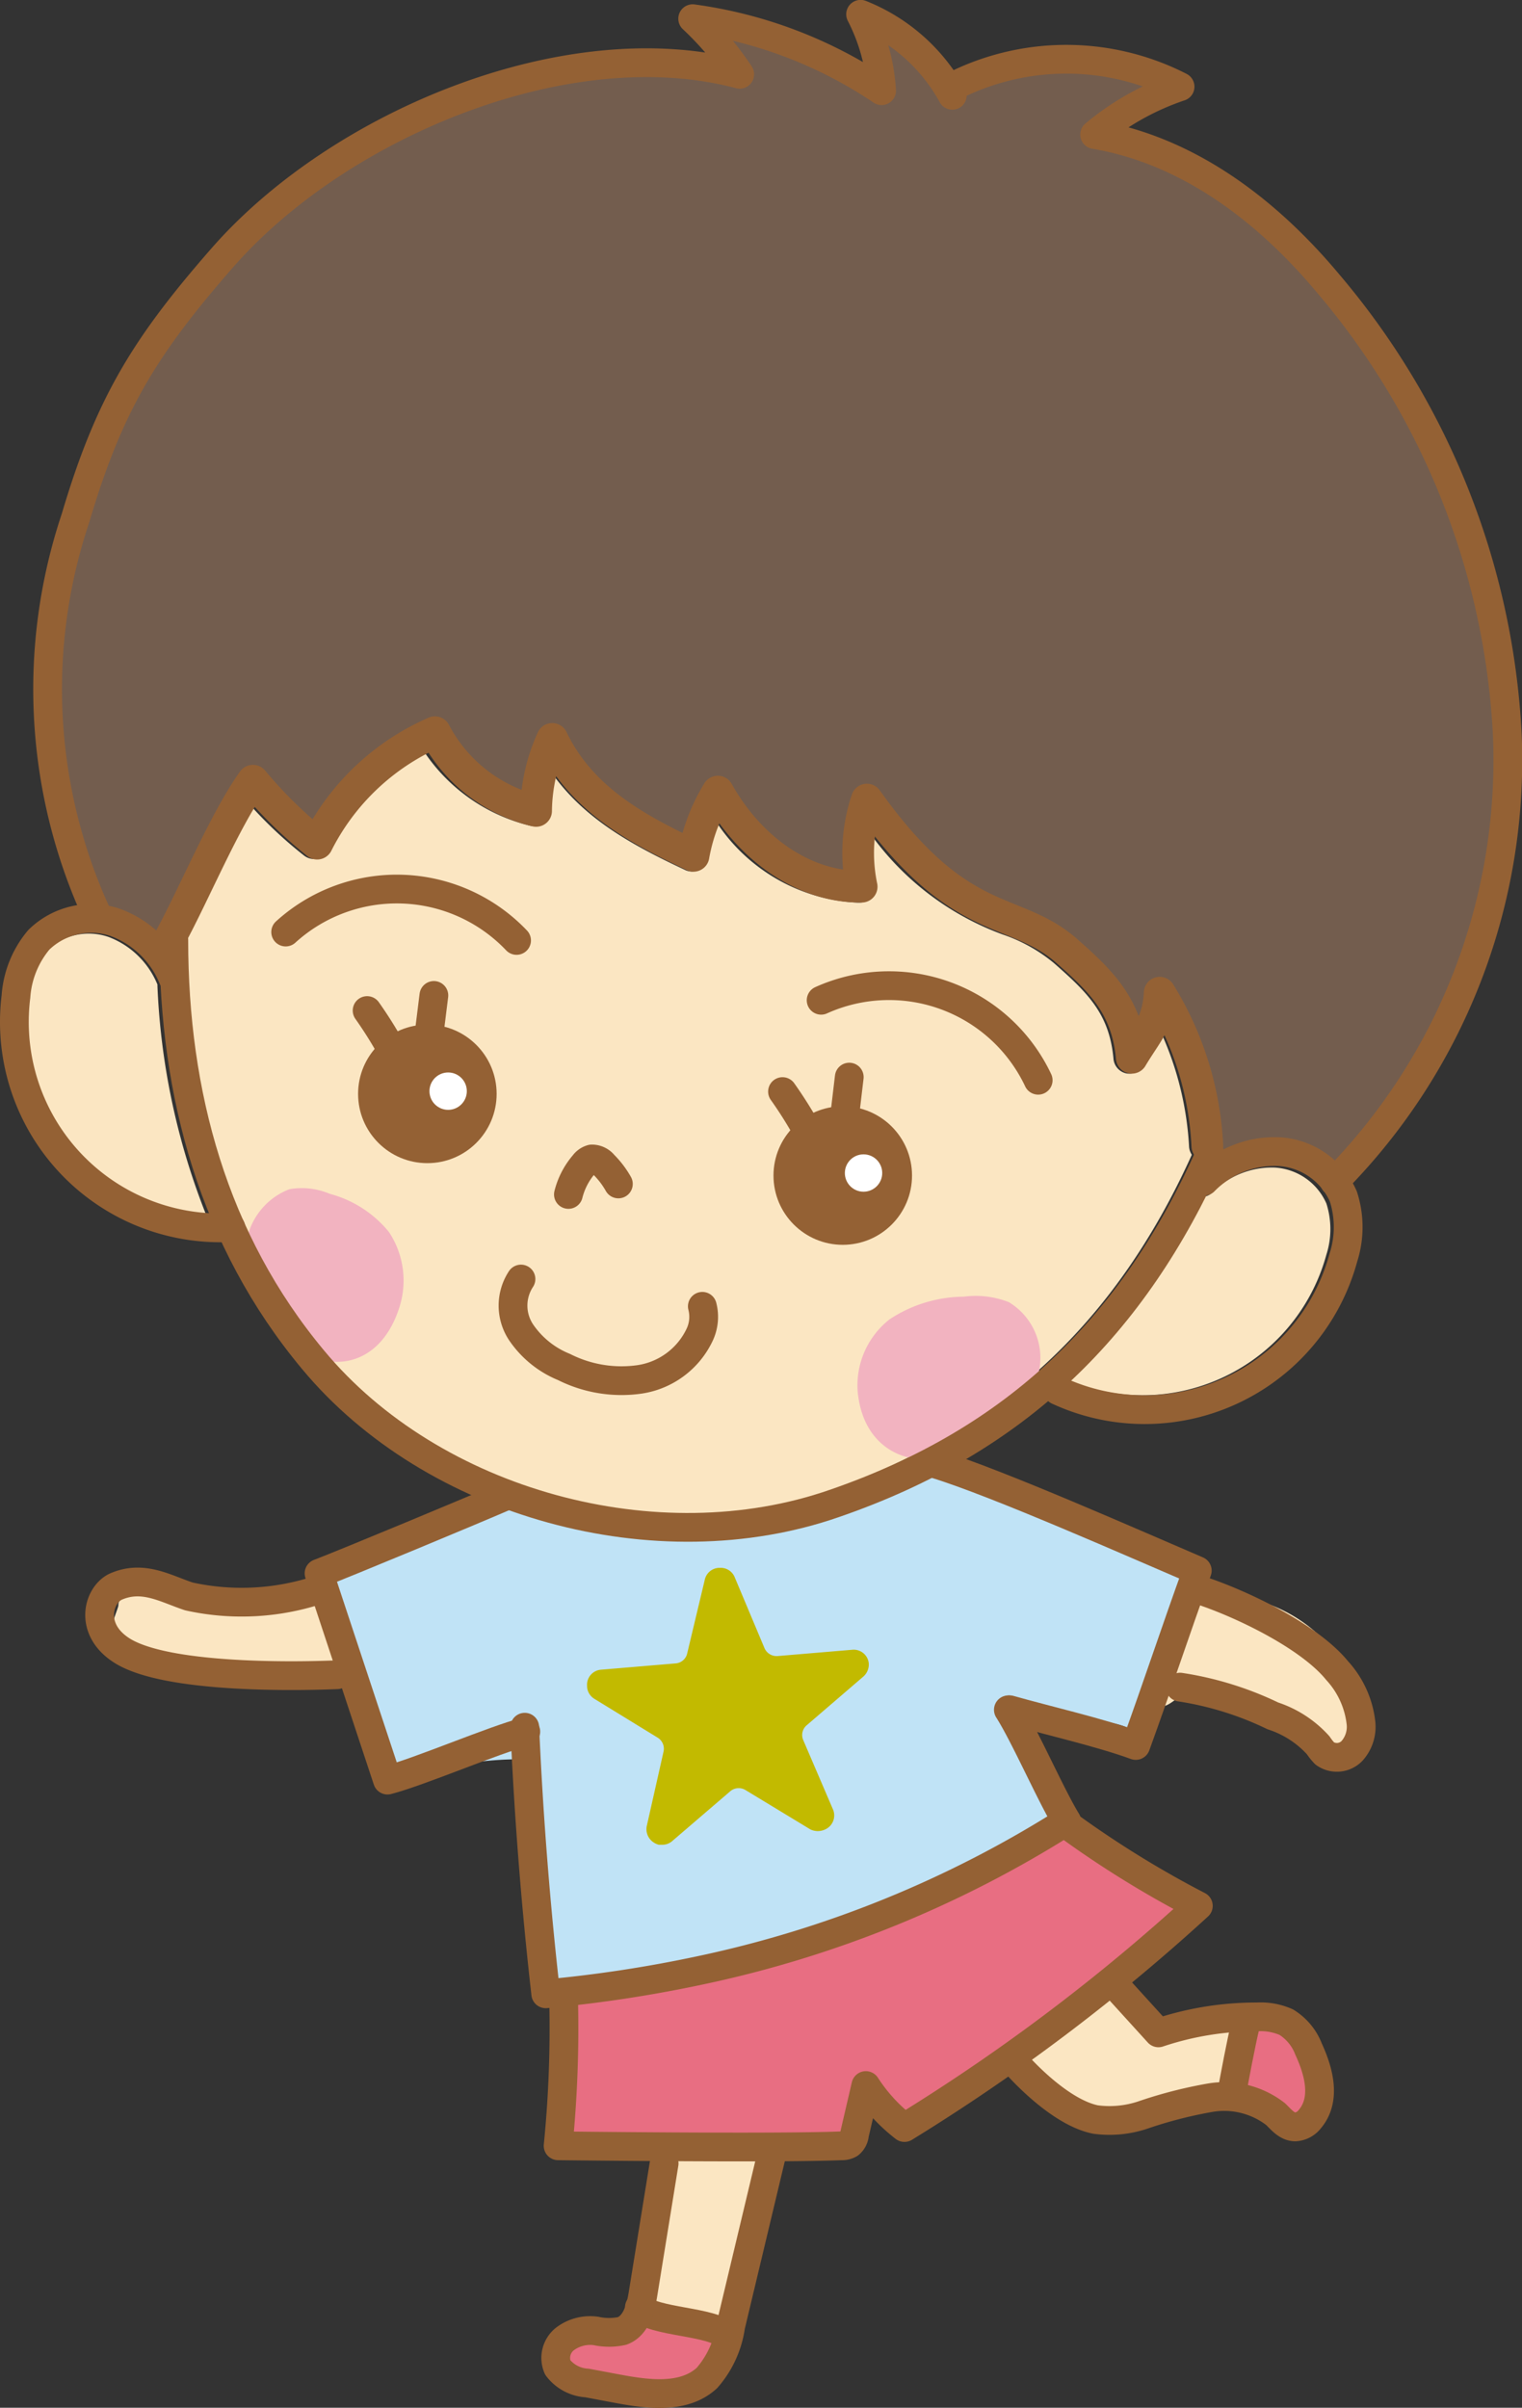
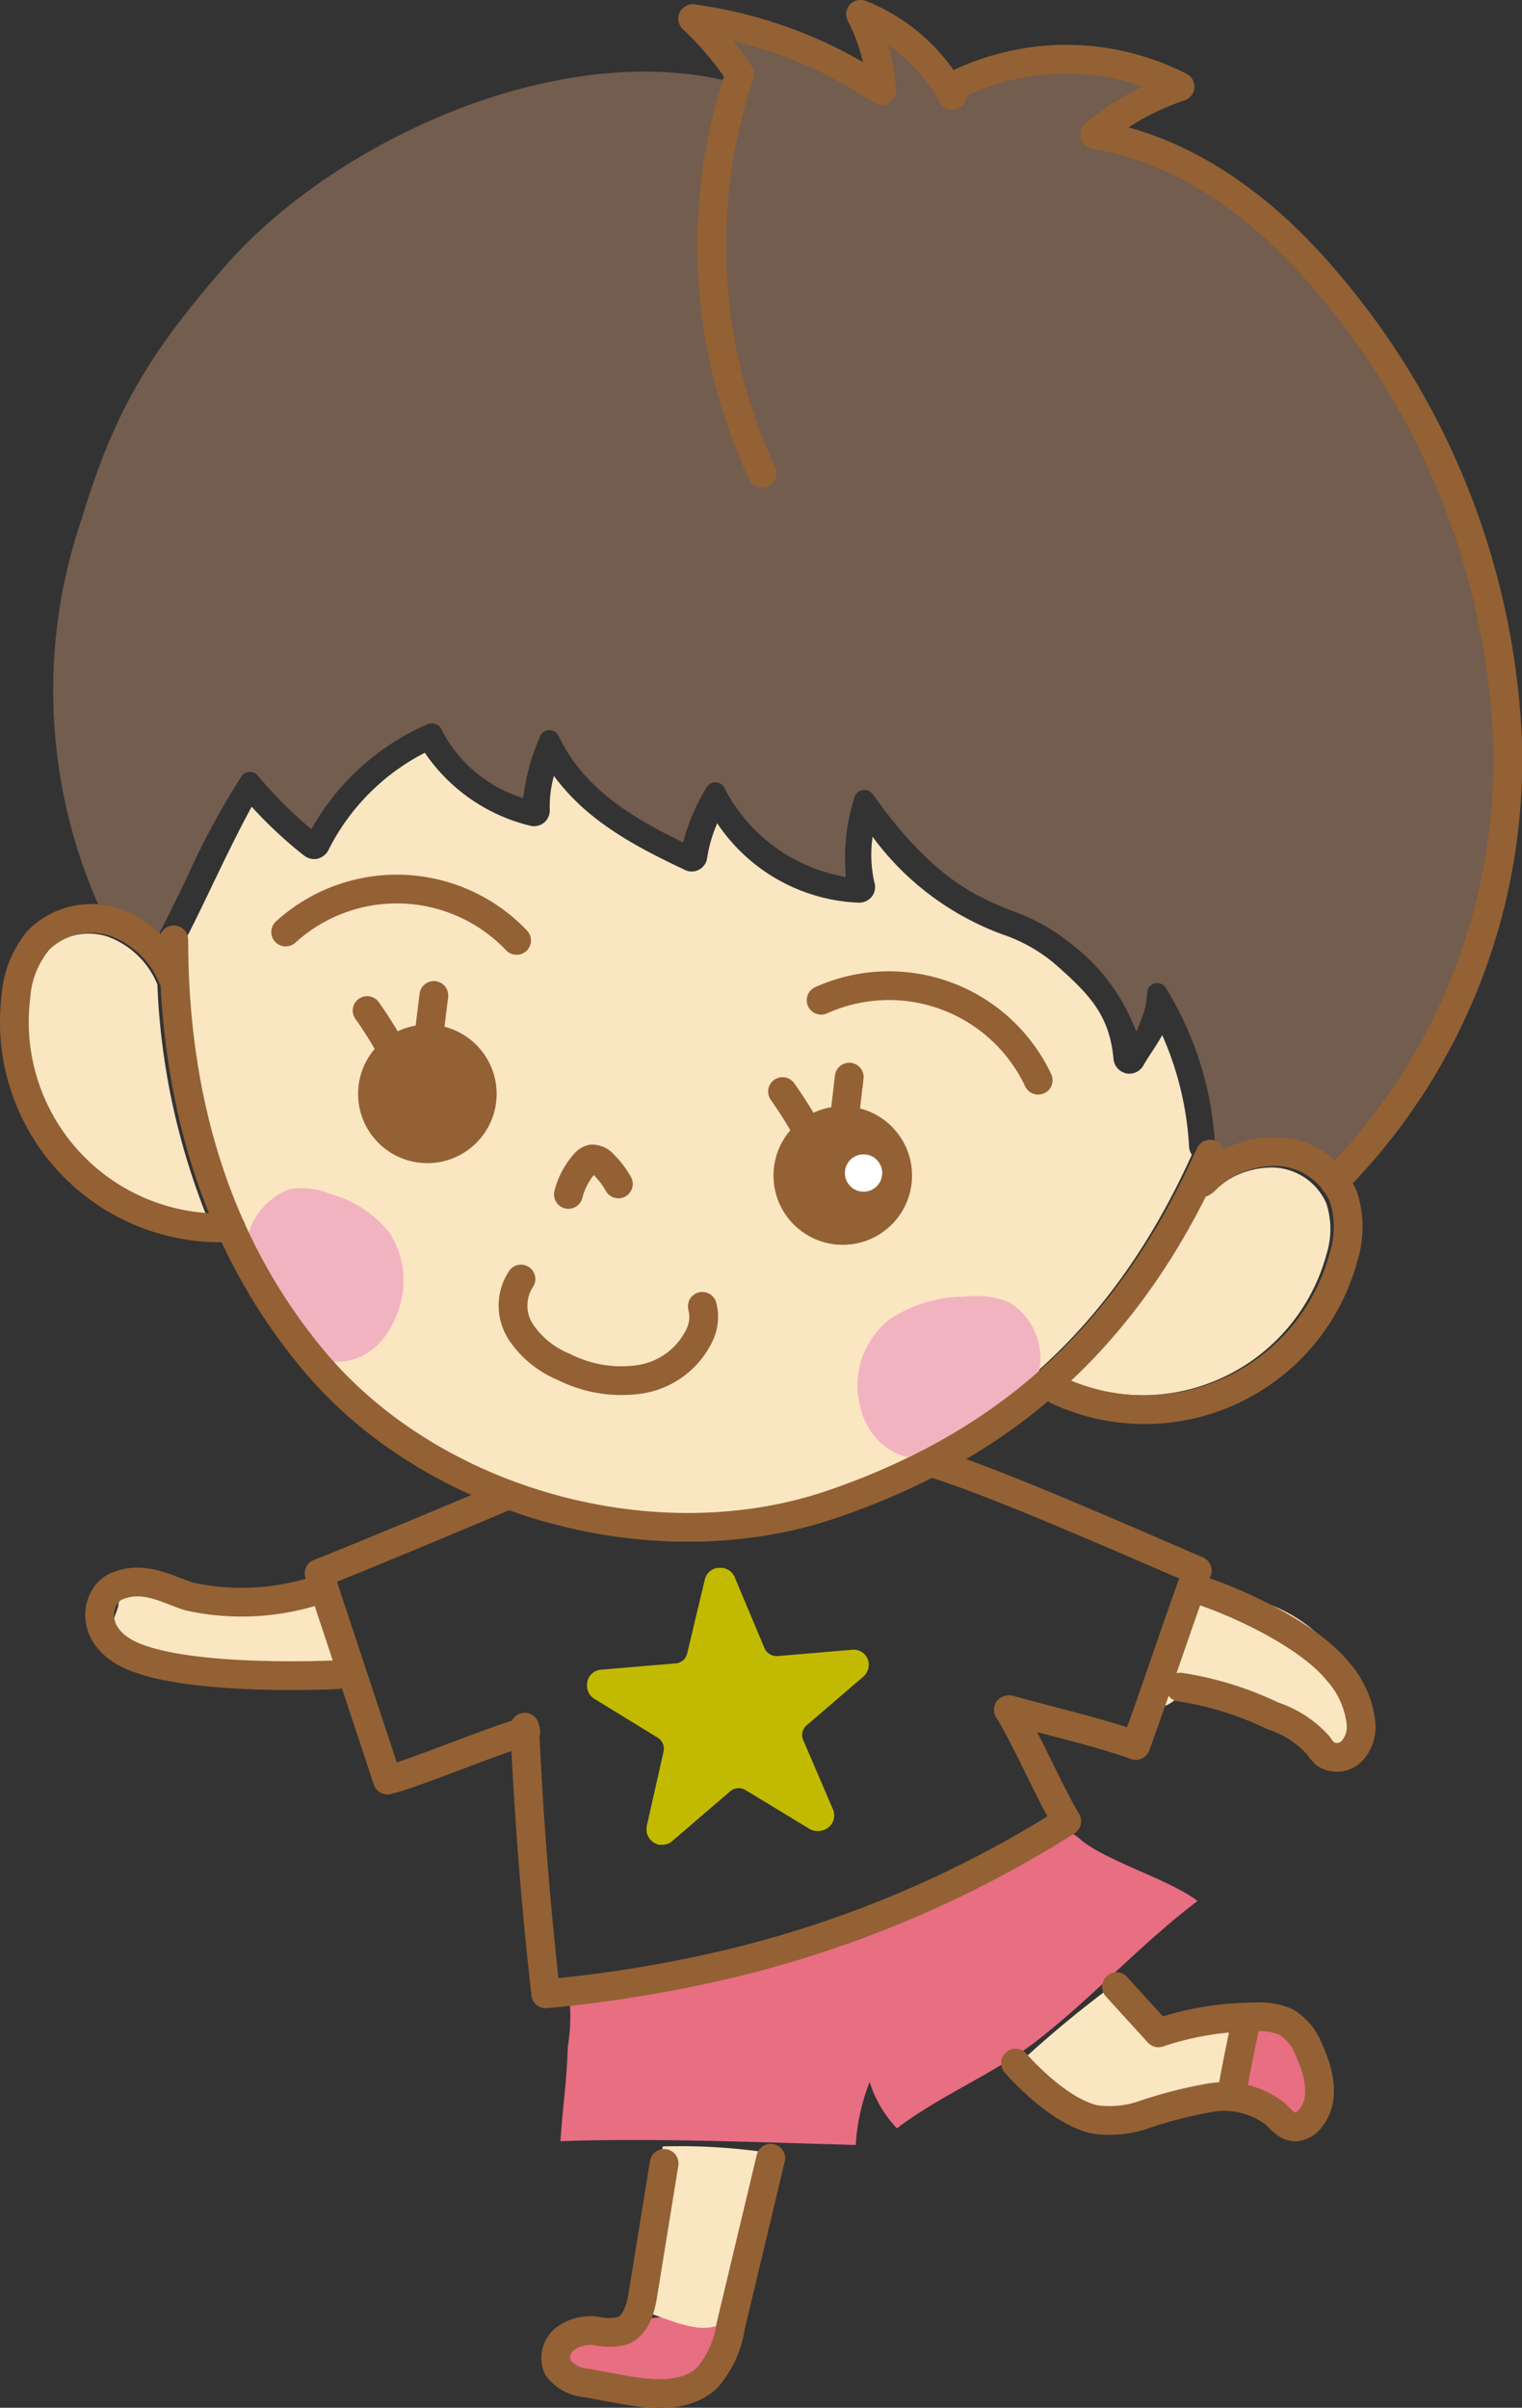
<svg xmlns="http://www.w3.org/2000/svg" id="レイヤー_1" data-name="レイヤー 1" viewBox="0 0 72.51 114.7">
  <rect x="0" y="0" width="72.51" height="114.7" fill="#333333" stroke="none" />
  <defs>
    <style>.cls-1{fill:#735d4e;stroke:#735d4e;stroke-miterlimit:10;stroke-width:0.55px;}.cls-2{fill:#fbe6c2;}.cls-3{fill:#e86e82;}.cls-4{fill:#c0e3f6;}.cls-5{fill:#c2ba00;}.cls-6{fill:#f2b3c0;}.cls-7,.cls-8{fill:none;stroke:#946134;stroke-linecap:round;stroke-linejoin:round;}.cls-7{stroke-width:1.37px;}.cls-8{stroke-width:1.51px;}.cls-9{fill:#946134;}.cls-10{fill:#fff;}</style>
  </defs>
  <path class="cls-1" d="M4.12,24.9c1.54-5.07,3.09-7.79,6.9-12.14C16.11,7,26.71,2,35,4.23A.66.66,0,0,0,35.7,4a.68.68,0,0,0,0-.78c-.28-.42-.58-.83-.9-1.22a20.52,20.52,0,0,1,6.74,3,.69.69,0,0,0,.73,0,.71.71,0,0,0,.34-.65,10.69,10.69,0,0,0-.39-2.09,8,8,0,0,1,2.43,2.7.68.68,0,0,0,1.27-.27,11.19,11.19,0,0,1,8.41-.46A12.9,12.9,0,0,0,51.59,6a.68.68,0,0,0-.22.7.7.7,0,0,0,.55.5c4.8.81,8.47,4.18,10.71,6.86A35.11,35.11,0,0,1,71,35a28,28,0,0,1-7.56,20.28,4.38,4.38,0,0,0-2.6-1.1,5.14,5.14,0,0,0-2.68.59l0,0a.58.58,0,0,0,0-.19,16.12,16.12,0,0,0-2.39-7.67.76.76,0,0,0-.83-.33.75.75,0,0,0-.56.69,3.65,3.65,0,0,1-.25,1.16,9.42,9.42,0,0,0-2.92-3.67,9.28,9.28,0,0,0-2.86-1.61c-1.75-.71-3.74-1.52-6.55-5.48a.77.77,0,0,0-.73-.31.78.78,0,0,0-.61.5A9.82,9.82,0,0,0,40,41.44a7.75,7.75,0,0,1-5.27-4.08.76.76,0,0,0-1.3,0,10,10,0,0,0-1.06,2.38c-2.31-1.15-4.4-2.47-5.51-4.8a.77.77,0,0,0-.69-.43h0a.73.73,0,0,0-.68.44,10.53,10.53,0,0,0-.79,2.7,6.2,6.2,0,0,1-3.41-3,.73.73,0,0,0-.43-.41.76.76,0,0,0-.59,0,12,12,0,0,0-5.51,4.84,19.85,19.85,0,0,1-2.27-2.31.72.72,0,0,0-.61-.27.74.74,0,0,0-.59.31,37.29,37.29,0,0,0-2.69,5c-.45.92-.87,1.79-1.25,2.49,0,0,0,.07,0,.11a4.9,4.9,0,0,0-1.75-1,3.16,3.16,0,0,0-.53-.13A25,25,0,0,1,4.12,24.9Z" />
  <path class="cls-2" d="M3.67,54.92a9.24,9.24,0,0,1-2.35-7.33,4,4,0,0,1,.91-2.31,2.88,2.88,0,0,1,2.93-.65A4.07,4.07,0,0,1,7.5,46.9s0,0,0,.07a33.27,33.27,0,0,0,2.3,10.85A9.25,9.25,0,0,1,3.67,54.92Z" />
  <path class="cls-2" d="M39.41,71.05c-8.22,2.86-18.57,0-24.09-6.65C11,59.21,8.84,52.62,8.85,44.8c0,0,0,0,0-.06.36-.69.74-1.48,1.14-2.31.64-1.34,1.35-2.81,2-4a20.25,20.25,0,0,0,2.5,2.33.79.79,0,0,0,.63.15.82.82,0,0,0,.51-.38,10.48,10.48,0,0,1,4.61-4.67,8.47,8.47,0,0,0,5,3.47.75.75,0,0,0,.95-.79,5.44,5.44,0,0,1,.2-1.58c1.55,2.12,3.82,3.34,6.22,4.47a.73.73,0,0,0,.69,0,.74.74,0,0,0,.39-.56,6.61,6.61,0,0,1,.48-1.65A8.52,8.52,0,0,0,40.87,43h.07a.77.77,0,0,0,.61-.31.75.75,0,0,0,.1-.68,6.06,6.06,0,0,1-.08-2.15,13.41,13.41,0,0,0,6.21,4.66,7.7,7.7,0,0,1,2.42,1.35c1.64,1.44,2.66,2.44,2.85,4.59a.78.78,0,0,0,.59.67.77.77,0,0,0,.82-.35c.15-.27.3-.49.43-.69s.34-.52.48-.78a15.16,15.16,0,0,1,1.28,5.33.78.78,0,0,0,.13.37C53.12,63.1,47.59,68.19,39.41,71.05Z" />
  <path class="cls-2" d="M63.19,59.77a9.09,9.09,0,0,1-12.26,6A30.72,30.72,0,0,0,57.38,57a.61.61,0,0,0,.35-.17,4,4,0,0,1,3-1.21,2.87,2.87,0,0,1,2.46,1.71A4,4,0,0,1,63.19,59.77Z" />
  <path class="cls-3" d="M58.73,100a14,14,0,0,1,.69-3.84,2.16,2.16,0,0,1,1.81.08,2.66,2.66,0,0,1,1.24,1.34c.4.93.81,3.33-.43,3.84S60,99.87,58.73,100Z" />
  <path class="cls-3" d="M32.75,114a4.14,4.14,0,0,1-1.11,0,17.45,17.45,0,0,1-3.14-.43c-.75-.17-1.61-.51-1.8-1.26a.69.69,0,0,1,.14-.65.8.8,0,0,1,.33-.17c.84-.25,1.8,0,2.57-.44.24-.13.44-.32.68-.44a3.09,3.09,0,0,1,1.93-.12l1.22.19a1.62,1.62,0,0,1,.84.28C35.62,112,33.67,113.82,32.75,114Z" />
  <path class="cls-2" d="M52.37,100.73c-1.52-.22-2.71-1.38-3.78-2.48a54.32,54.32,0,0,1,4.62-3.81c.8.92,1.74,1.92,3,2,1,0,1.78-.54,2.69-.59.62,1.44.51,3-1,3.68S54,101,52.37,100.73Z" />
  <path class="cls-2" d="M30.79,110.14a.42.42,0,0,1-.21-.13.38.38,0,0,1,0-.3,53.76,53.76,0,0,1,1-7.46,28.72,28.72,0,0,1,5.24.33c.09,0-1.49,6.39-1.67,7C34.46,111.73,32.51,110.73,30.79,110.14Z" />
  <path class="cls-2" d="M13.93,75.91a6.28,6.28,0,0,1-5.29.65,10.5,10.5,0,0,0-2-.67c-.43-.06-1,.14-1,.58,0,.14-.34.85-.25,1,1,1.25,3.05,1.28,4.62,1.65a21.6,21.6,0,0,0,6.36.58,12,12,0,0,1-1-4.33" />
  <path class="cls-2" d="M57.22,75.16a14.92,14.92,0,0,0,3,1.18A7.2,7.2,0,0,1,65,81.77c.39,3-2,1.78-3.48,1s-2.68-2.36-4.16-2.46c-1-.06-2,1.7-2.26.61C54.92,80.13,57.55,75.37,57.22,75.16Z" />
  <path class="cls-3" d="M26.7,102c4.45-.16,9.62.06,14.07.18a9.69,9.69,0,0,1,.66-3,5.75,5.75,0,0,0,1.3,2.21c2-1.53,4.43-2.51,6.44-4,2.76-2.1,5.12-4.74,7.88-6.83-1.27-1-4.28-1.87-5.55-2.91a1.88,1.88,0,0,0-1-.51,1.94,1.94,0,0,0-1.07.32c-3.81,2-6,3.59-10.11,4.92A49.49,49.49,0,0,1,33,93.88c-1.9.34-4.14.17-5.95.7a9,9,0,0,1,0,2.93C27,99.18,26.81,100.32,26.7,102Z" />
-   <path class="cls-4" d="M24.62,71.73c-2.7.76-6.38,2.55-9.11,3.18.27,3.8,1.86,6.46,2.83,10.14a17.78,17.78,0,0,1,7-1.24,81.92,81.92,0,0,0,1.12,11c8.85-1.16,16.41-4.15,24.51-7.94-.92-2.15-1.1-2.9-2-5,1.62.27,3.55-.22,5,.55l3.64-7.57a35.31,35.31,0,0,1-3.69-1.85c-2.6-1.42-6.91-2.1-9.51-3.52-1.17,2.15-3.93,2.42-6.29,3a18.57,18.57,0,0,1-12.89-1.11C25.13,71.56,24.93,71.64,24.62,71.73Z" />
  <path class="cls-5" d="M41.14,79.86a.77.77,0,0,0,.25-.61v0a.72.72,0,0,0-.78-.66l-3.56.3a.63.63,0,0,1-.63-.38L35,75.13a.72.72,0,0,0-.73-.44h-.05a.72.72,0,0,0-.64.55l-.84,3.52a.61.61,0,0,1-.55.48l-3.56.3a.72.72,0,0,0-.66.78v.05a.73.73,0,0,0,.35.56l3,1.84a.62.62,0,0,1,.29.68L30.81,87a.76.76,0,0,0,.11.55.8.8,0,0,0,.47.33l.17,0a.71.71,0,0,0,.47-.18l2.75-2.36a.62.62,0,0,1,.73-.07l3.1,1.88a.82.82,0,0,0,.7,0,.73.73,0,0,0,.38-.94L38.27,82.9a.61.61,0,0,1,.17-.72Z" />
  <path class="cls-6" d="M40.86,66.28a4,4,0,0,1,1.52-3.43,6.5,6.5,0,0,1,3.54-1.08,4.32,4.32,0,0,1,2.14.26,3.1,3.1,0,0,1,1.31,3.74,6.13,6.13,0,0,1-2.89,3.1C44,70.28,41.15,69.45,40.86,66.28Z" />
  <path class="cls-6" d="M19,62.36a4.18,4.18,0,0,0-.47-3.67,5.44,5.44,0,0,0-2.82-1.82,3.43,3.43,0,0,0-1.92-.22A3.26,3.26,0,0,0,11.71,60a5.85,5.85,0,0,0,1.74,3.64C15.25,65.53,18,65.36,19,62.36Z" />
  <path class="cls-7" d="M57.37,56.27a4.69,4.69,0,0,1,3.55-1.41A3.57,3.57,0,0,1,64,57a4.74,4.74,0,0,1,0,2.91,9.81,9.81,0,0,1-13.6,6.33" />
  <path class="cls-7" d="M56.22,80.37a15.52,15.52,0,0,1,4.42,1.37,5,5,0,0,1,2.16,1.4,3,3,0,0,0,.31.39,1,1,0,0,0,1.3-.12,1.72,1.72,0,0,0,.43-1.32,4.42,4.42,0,0,0-1.14-2.51c-1.34-1.65-4.64-3.23-6.66-3.87" />
  <path class="cls-7" d="M24.2,71.22c-1.54.67-7.74,3.25-9,3.73l3.26,9.85c1.49-.38,5.1-1.93,6.59-2.31" />
  <path class="cls-7" d="M15.28,75.7A11.68,11.68,0,0,1,9,76.05C7.88,75.68,6.79,75,5.48,75.6c-.84.44-1.26,2.1.43,3.09,2.11,1.22,7.72,1.19,10.15,1.09" />
-   <path class="cls-7" d="M26.85,95.22a56.31,56.31,0,0,1-.26,7s10.39.13,13.5,0a.71.71,0,0,0,.38-.09.67.67,0,0,0,.24-.46l.54-2.32a8,8,0,0,0,1.84,2,92.48,92.48,0,0,0,14-10.56A48.41,48.41,0,0,1,50.94,87" />
-   <path class="cls-7" d="M30.46,109.92c.66.72,3.48.64,4.16,1.35" />
  <path class="cls-7" d="M58.68,99.73c.14-.78.46-2.47.64-3.2" />
  <path class="cls-7" d="M48.38,98.28s2,2.33,3.82,2.69a5,5,0,0,0,2.23-.21,21.14,21.14,0,0,1,3.22-.83,4,4,0,0,1,3.12.78c.27.26.54.61.94.61a.94.94,0,0,0,.69-.37c.79-.93.44-2.26-.06-3.34a2.6,2.6,0,0,0-1.06-1.28,3,3,0,0,0-1.39-.25,14.64,14.64,0,0,0-4.7.76l-2-2.2" />
  <path class="cls-7" d="M31.64,103.06l-1,6.18c-.11.71-.33,1.55-1,1.8a2.93,2.93,0,0,1-1.25,0,2,2,0,0,0-1.46.37,1.15,1.15,0,0,0-.36,1.37,1.89,1.89,0,0,0,1.4.74l1.49.28c1.45.27,3.14.48,4.22-.52a4.77,4.77,0,0,0,1.13-2.47l1.91-8" />
  <path class="cls-7" d="M8.24,46.6a4.74,4.74,0,0,0-2.75-2.66,3.57,3.57,0,0,0-3.64.83,4.7,4.7,0,0,0-1.09,2.7A9.81,9.81,0,0,0,11,58.48" />
  <path class="cls-7" d="M24.82,60.93a2.3,2.3,0,0,0,0,2.53,4.53,4.53,0,0,0,2.05,1.66,6.08,6.08,0,0,0,3.6.59,3.78,3.78,0,0,0,2.85-2.1,2,2,0,0,0,.14-1.38" />
  <path class="cls-7" d="M27.08,56.9a3.5,3.5,0,0,1,.74-1.43.68.68,0,0,1,.37-.26.72.72,0,0,1,.57.27,4.22,4.22,0,0,1,.7.92" />
  <path class="cls-7" d="M39.12,47.65a7.86,7.86,0,0,1,10.34,3.81" />
  <path class="cls-7" d="M24.61,44.8a7.87,7.87,0,0,0-11-.4" />
-   <path class="cls-8" d="M8.16,44.58c1.12-2.07,2.55-5.51,3.89-7.39a21,21,0,0,0,3.06,3,11.35,11.35,0,0,1,5.61-5.31,7.37,7.37,0,0,0,4.82,3.75,8.49,8.49,0,0,1,.77-3.43c1.39,2.9,4.09,4.32,6.73,5.57a8.77,8.77,0,0,1,1.16-3.06c1.5,2.69,4.07,4.56,6.85,4.53a7.92,7.92,0,0,1,.25-4.15c4.46,6.27,7,5,9.52,7.21,1.62,1.43,2.88,2.62,3.1,5.09.74-1.24,1.24-1.62,1.33-3.1a15.24,15.24,0,0,1,2.27,7.31" />
  <path class="cls-7" d="M45.64,4a11.89,11.89,0,0,1,10.58.13,12.58,12.58,0,0,0-4.07,2.28c4.46.75,8.22,3.62,11.12,7.09A36,36,0,0,1,71.81,35a28.54,28.54,0,0,1-8.24,21.29" />
  <path class="cls-7" d="M8.28,44.77c0,7.34,1.89,14.31,6.63,20,5.71,6.88,16.4,9.79,24.84,6.85,8.71-3,14.26-8.48,17.9-16.64" />
  <path class="cls-7" d="M25,82.28q.28,6.36,1,12.7a62.35,62.35,0,0,0,7.32-1.11,53.14,53.14,0,0,0,17.5-7.11c-.75-1.22-2-4.09-2.78-5.31" />
  <path class="cls-7" d="M48.11,81.45c1.68.48,4.34,1.09,6,1.7,1-2.75,1.93-5.58,2.93-8.33-2.81-1.2-9.55-4.19-12.47-5.08" />
-   <path class="cls-7" d="M45.37,4.54A8.59,8.59,0,0,0,41,.68a9.15,9.15,0,0,1,1,3.64A21.19,21.19,0,0,0,33,.89a15,15,0,0,1,2.24,2.65c-8.17-2.18-19.07,2.37-24.64,8.73-3.71,4.24-5.4,7-7,12.4a25.67,25.67,0,0,0,1.07,19" />
+   <path class="cls-7" d="M45.37,4.54A8.59,8.59,0,0,0,41,.68a9.15,9.15,0,0,1,1,3.64A21.19,21.19,0,0,0,33,.89a15,15,0,0,1,2.24,2.65a25.67,25.67,0,0,0,1.07,19" />
  <circle class="cls-9" cx="40.15" cy="56" r="3.3" />
  <circle class="cls-10" cx="41.14" cy="55.88" r="0.89" />
  <path class="cls-7" d="M40.46,51.31l-.21,1.77" />
  <path class="cls-7" d="M37.28,52a19.87,19.87,0,0,1,1.11,1.75" />
  <circle class="cls-9" cx="20.36" cy="52.11" r="3.3" />
-   <circle class="cls-10" cx="21.35" cy="51.98" r="0.89" />
  <path class="cls-7" d="M20.67,47.42l-.22,1.77" />
  <path class="cls-7" d="M17.49,48.14A20,20,0,0,1,18.6,49.9" />
</svg>